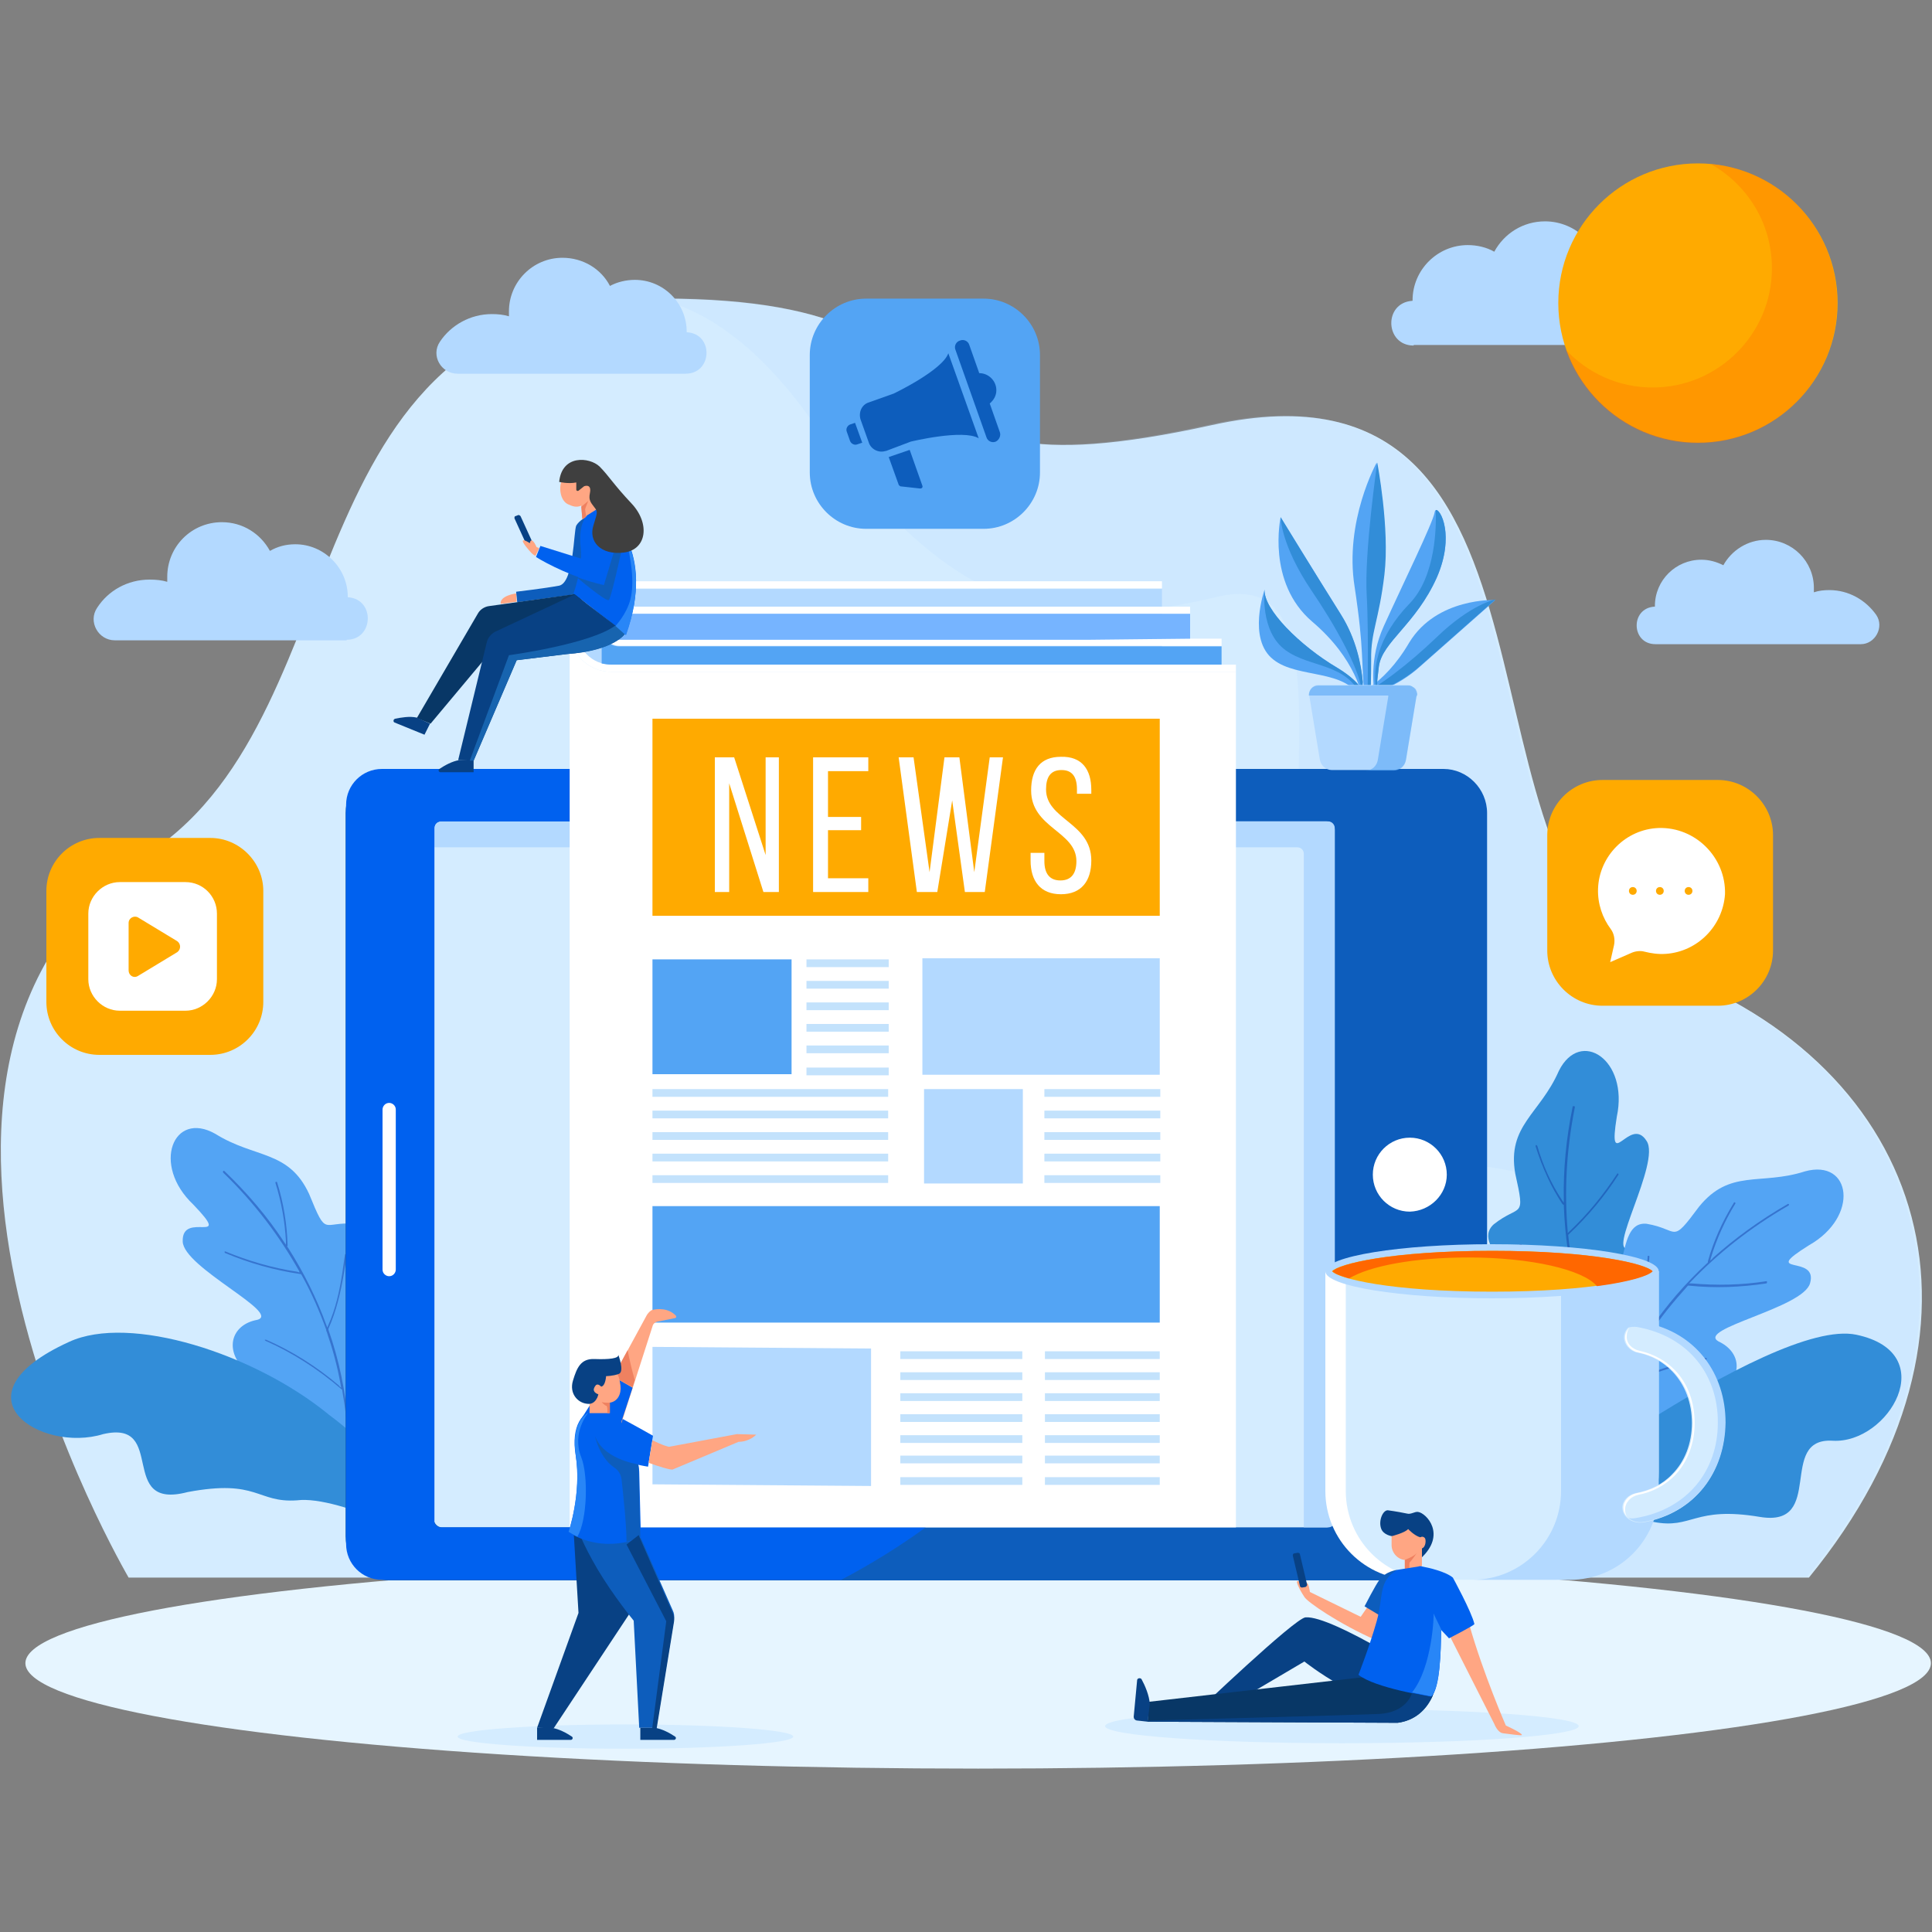
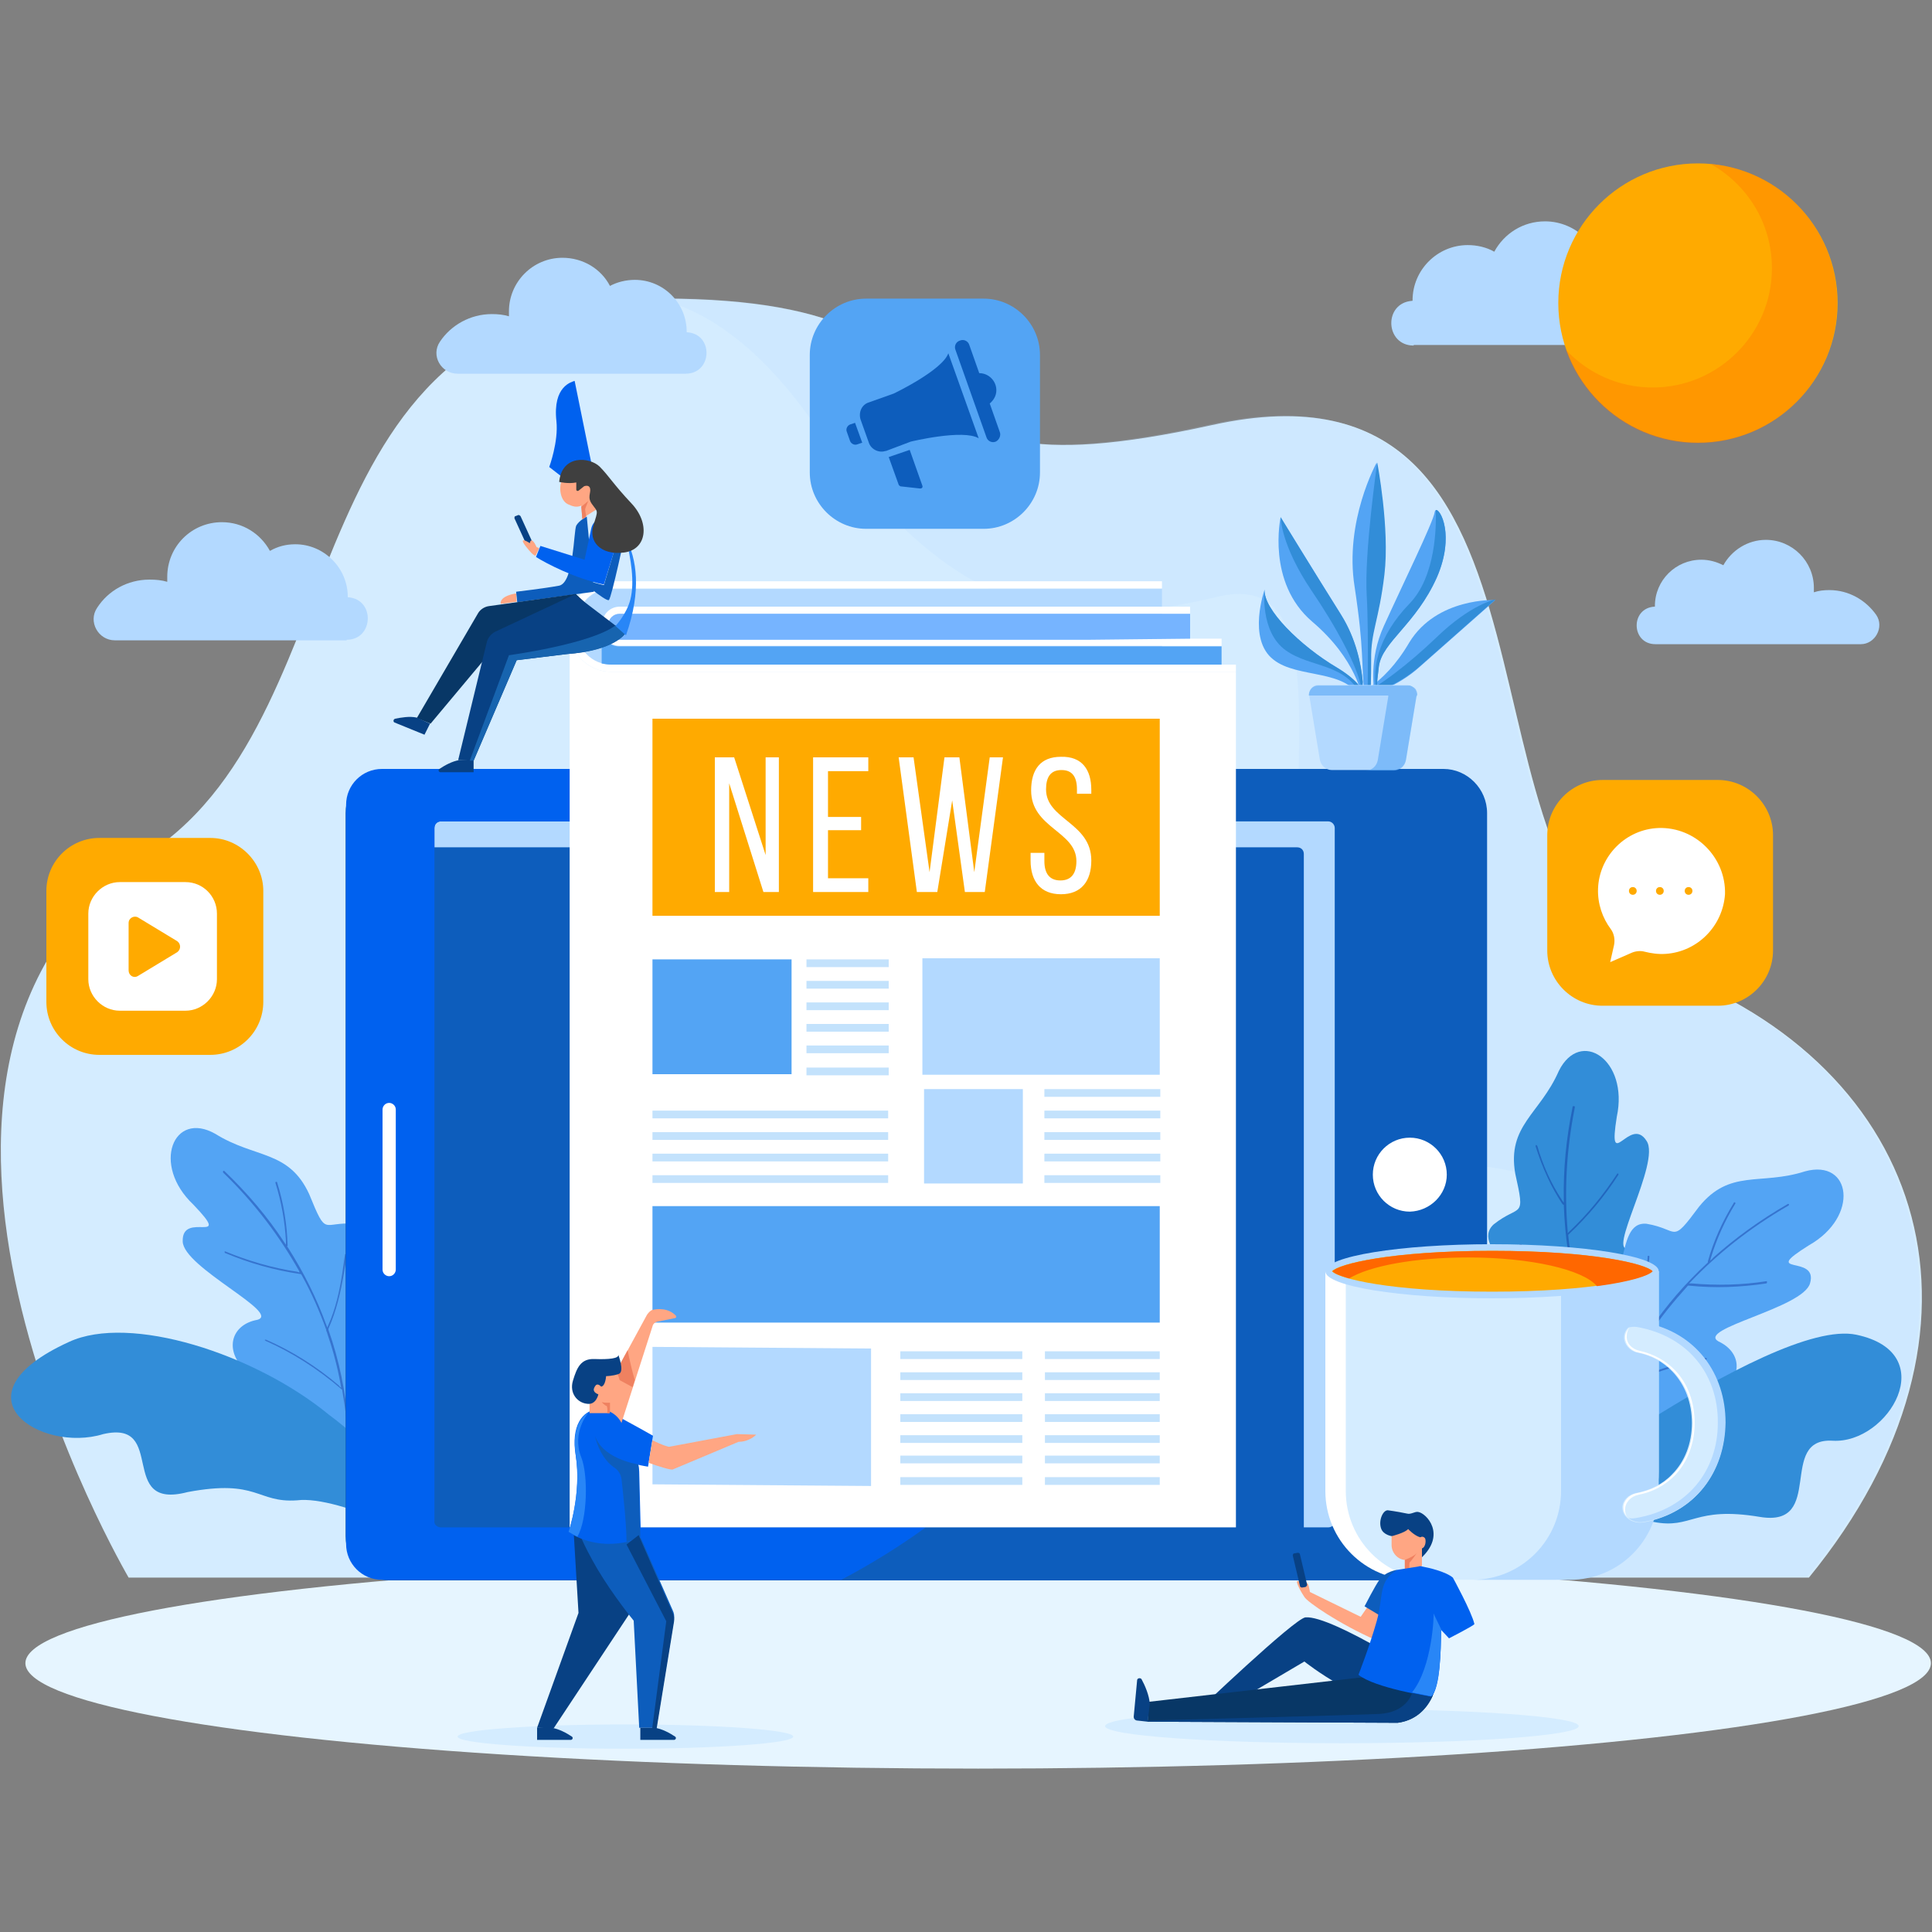
<svg xmlns="http://www.w3.org/2000/svg" version="1.1" id="Layer_1" x="0px" y="0px" viewBox="0 0 350 350" style="enable-background:new 0 0 350 350;" xml:space="preserve">
  <rect x="0" y="0" width="350" height="350" fill="#808080" stroke="none" />
  <style type="text/css">
	.st0{fill:#E6F5FF;}
	.st1{fill:#D4ECFF;}
	.st2{opacity:0.18;fill:#B3D9FF;}
	.st3{fill:#FFAA00;}
	.st4{fill:#FFFFFF;}
	.st5{fill:#53A4F4;}
	.st6{fill:#0D5DBC;}
	.st7{opacity:0.39;fill:#092B96;}
	.st8{fill:#328DD8;}
	.st9{fill:#B3D9FF;}
	.st10{fill:#0061EF;}
	.st11{fill:#1D88F2;}
	.st12{opacity:0.56;fill:#53A4F4;}
	.st13{fill:#F4D1AE;}
	.st14{fill:#C3E2FC;}
	.st15{fill:#76B4FF;}
	.st16{fill:#FFA683;}
	.st17{fill:#084184;}
	.st18{fill:url(#SVGID_1_);}
	.st19{fill:#EF8160;}
	.st20{fill:#2886F7;}
	.st21{fill:#FF6700;}
	.st22{opacity:0.28;fill:#FF6700;}
	.st23{fill:#083766;}
	.st24{fill:#1764AF;}
	.st25{fill:#3F3F3F;}
</style>
  <g>
    <g>
      <g>
        <ellipse class="st0" cx="177.2" cy="301.3" rx="172.6" ry="19.1" />
        <ellipse class="st1" cx="113.3" cy="314.6" rx="30.4" ry="2.2" />
        <ellipse class="st1" cx="243.1" cy="312.7" rx="42.9" ry="3.1" />
      </g>
      <g>
        <g>
          <path class="st1" d="M27.2,154.4C66.4,128.3,51,54.1,119.9,54.1c68.9,0,30.2,38.2,99.7,22.9c69.4-15.3,41,83.9,81.3,98.5      c48.6,17.6,63.5,65.4,26.8,110.3H23.3C23.3,285.7-31.3,193.3,27.2,154.4z" />
          <g>
            <path class="st1" d="M102.8,55.7l-0.1,0.1C102.7,55.8,102.8,55.8,102.8,55.7C102.9,55.7,102.9,55.7,102.8,55.7z" />
            <path class="st2" d="M327.3,285.7c36.7-44.8,21.8-92.7-26.8-110.3c-40.4-14.6-11.9-113.8-81.3-98.5S188.5,54,119.6,54       c-0.4,0-0.8,0-1.2,0c7.6,1.5,17.3,6.8,27.5,20.6c22.9,31,38.6,42.2,74.7,33.5c36.1-8.6-13.7,96.5,47.3,103.1       c44,4.8,20.3,46-3.4,74.4H327.3z" />
          </g>
        </g>
        <g>
          <g>
            <path class="st3" d="M321.2,151.3v20.9c0,5.5-4.5,10-10,10h-20.9c-5.5,0-10-4.5-10-10v-20.9c0-5.5,4.5-10,10-10h20.9       C316.7,141.3,321.2,145.8,321.2,151.3z" />
            <path class="st4" d="M300.5,150c-6,0.2-10.8,5.1-11,11c-0.1,2.7,0.8,5.3,2.3,7.3c0.6,0.8,0.8,1.9,0.6,2.9l-0.7,3.1l3.9-1.7       c0.7-0.3,1.6-0.4,2.3-0.2c1.2,0.3,2.5,0.5,3.9,0.4c5.7-0.4,10.3-5,10.7-10.8C312.7,155.4,307.2,149.8,300.5,150z M295.8,162.1       c-0.4,0-0.7-0.3-0.7-0.7c0-0.4,0.3-0.7,0.7-0.7c0.4,0,0.7,0.3,0.7,0.7C296.5,161.8,296.2,162.1,295.8,162.1z M300.7,162.1       c-0.4,0-0.7-0.3-0.7-0.7c0-0.4,0.3-0.7,0.7-0.7c0.4,0,0.7,0.3,0.7,0.7C301.4,161.8,301.1,162.1,300.7,162.1z M305.9,162.1       c-0.4,0-0.7-0.3-0.7-0.7c0-0.4,0.3-0.7,0.7-0.7s0.7,0.3,0.7,0.7C306.6,161.8,306.3,162.1,305.9,162.1z" />
          </g>
          <g>
            <path class="st3" d="M47.7,161.4v20.1c0,5.3-4.3,9.6-9.6,9.6H18c-5.3,0-9.6-4.3-9.6-9.6v-20.1c0-5.3,4.3-9.6,9.6-9.6h20.1       C43.4,151.8,47.7,156.2,47.7,161.4z" />
            <path class="st4" d="M33.6,159.8H21.7c-3.1,0-5.7,2.6-5.7,5.7v11.9c0,3.1,2.6,5.7,5.7,5.7h11.9c3.1,0,5.7-2.6,5.7-5.7v-11.9       C39.3,162.4,36.8,159.8,33.6,159.8z M32.1,172.5l-7.1,4.3c-0.8,0.5-1.7-0.1-1.7-1v-8.6c0-0.9,1-1.4,1.7-1l7.1,4.3       C32.8,171,32.8,172,32.1,172.5z" />
          </g>
          <g>
            <path class="st5" d="M188.4,64.3v21.3c0,5.6-4.6,10.2-10.2,10.2h-21.3c-5.6,0-10.2-4.6-10.2-10.2V64.3       c0-5.6,4.6-10.2,10.2-10.2h21.3C183.8,54.1,188.4,58.7,188.4,64.3z" />
            <g>
              <path class="st6" d="M154,76.9c-0.5,0.2-0.8,0.8-0.6,1.3l0.6,1.7c0.2,0.5,0.8,0.8,1.3,0.6l0.9-0.3l-1.3-3.6L154,76.9z" />
              <path class="st6" d="M164.8,81.5l-3.8,1.3c0,0,0,0,0,0l1.8,5c0,0.1,0.2,0.2,0.3,0.3l3.6,0.4c0.3,0,0.5-0.2,0.4-0.5L164.8,81.5        z" />
              <path class="st6" d="M181.1,78.2l-1.8-5.1c0.7-0.6,1.2-1.4,1.2-2.4c0-1.7-1.4-3.1-3.1-3.1c0,0,0,0,0,0l-1.8-5.1        c-0.2-0.7-1-1.1-1.7-0.8c-0.7,0.2-1.1,1-0.8,1.7l5.6,15.8c0.2,0.7,1,1.1,1.7,0.8C181,79.7,181.4,78.9,181.1,78.2z" />
              <path class="st6" d="M161.9,71.3l-4.5,1.6c-1.3,0.4-1.9,1.8-1.5,3.1l1.5,4.2c0.4,1.2,1.8,1.9,3,1.5l0,0c0,0,0,0,0.1,0        c0,0,0,0,0,0L165,80l0,0c0,0,9.5-2.3,12.3-0.6L171.8,64C170.7,67.1,161.9,71.3,161.9,71.3z" />
            </g>
          </g>
        </g>
      </g>
      <g>
        <g>
          <g>
            <path class="st5" d="M63,267c-0.1,0,5.6-4.4,9.1-10.7c3.6-6.1,5.2-14.1-0.7-16.9c-8.4-3.7-0.7-16.8-7-17.7       c-6.1-0.5-5.1,2.7-8.4-5.4c-3.7-8-9.8-6.4-17-10.9c-7.6-4.3-11.6,5.6-4,12.8c7.4,7.7-2.1,1-1.9,6.7c0.1,4.7,18,13,13.5,14.2       c-4.4,0.8-5.9,4.9-2.8,8.5C51.2,255.6,63.1,266.7,63,267z" />
            <path class="st7" d="M62.9,272.5c0,0,0.1-0.1,0.1-0.1c0.9-8.5,0.5-20.2-3.5-31.5c0,0,0-0.1,0-0.1c0,0,0-0.1,0-0.1       c1.4-3.1,2.2-6.5,2.8-10c0.2-1.1,0.4-2.3,0.5-3.4c0-0.1,0-0.1-0.1-0.1c-0.1,0-0.2,0-0.2,0c0,0,0,0,0,0.1       c-0.2,1.1-0.3,2.2-0.5,3.4c-0.5,3.2-1.2,6.4-2.5,9.3c-0.1,0.2-0.1,0.3-0.2,0.5c-0.1-0.2-0.1-0.3-0.2-0.5c-1.7-4.7-4-9.4-7-14.1       c0,0-0.1-0.1-0.1-0.1c0,0,0.1-0.1,0.1-0.1c0,0,0,0,0-0.1c-0.1-3.7-0.7-7.6-1.9-11.4c0-0.1-0.1-0.1-0.1-0.1       c-0.1,0-0.2,0-0.2,0.1c0,0,0,0.1,0,0.1c1.1,3.5,1.7,7,1.9,10.5c0,0.2,0,0.5,0,0.7c-0.1-0.2-0.3-0.4-0.4-0.6       c-2.9-4.4-6.5-8.7-10.8-12.8c-0.1,0-0.1,0-0.1,0c0,0-0.1,0.1-0.1,0.1c0,0.1,0,0.1,0,0.2c5.9,5.7,10.3,11.7,13.7,17.7       c0.1,0.1,0.1,0.3,0.2,0.4c-0.1,0-0.3,0-0.4-0.1c-4.6-0.7-9-2-13.1-3.7c0,0-0.1,0-0.1,0c0,0,0,0.1,0,0.2c0,0,0,0.1,0.1,0.1       c4.3,1.8,8.8,3.1,13.6,3.8c0,0,0.1,0,0.1,0c0,0,0,0.1,0.1,0.1c1.9,3.4,3.3,6.7,4.5,10c0,0,0,0,0,0.1c0,0,0,0,0,0.1       c0,0.1,0,0.1,0.1,0.1c0,0,0,0,0,0c0,0,0,0,0,0.1c1,2.9,1.9,6.1,2.5,9.5c0,0.2,0.1,0.4,0.1,0.6c-0.1-0.1-0.3-0.2-0.4-0.4       c-4.1-3.5-8.6-6.3-13.2-8.3c-0.1,0-0.1,0-0.2,0c0,0-0.1,0.1,0,0.1c0,0,0,0,0.1,0.1c4.8,2.1,9.5,5.1,13.8,8.8c0,0,0,0,0.1,0.1       c0,0,0,0.1,0,0.1c1.1,6.1,1.5,12.8,0.7,20.7c0,0.1,0,0.1,0,0.1C62.7,272.5,62.8,272.5,62.9,272.5L62.9,272.5z" />
          </g>
          <g>
            <path class="st8" d="M79.6,280.9c-0.2,0.6-5.5-13.9-20-24.6c-13.5-11.1-36.1-18.3-47.1-13.2c-21.5,9.8-5.1,20.2,6.2,16.7       c11.7-2.7,2.4,13.9,15.3,10.5c12.8-2.4,12.5,2,19.8,1.5C61.6,270.8,80.2,280.4,79.6,280.9z" />
          </g>
        </g>
        <g>
          <g>
            <path class="st8" d="M297.4,258.5c0-0.1-7.1-0.5-13.6-3.7c-6.4-3-12.2-8.7-9-14.4c4.8-7.7-8.9-14.3-4.2-18.6       c4.8-3.8,5.8-0.7,3.9-9.2c-1.5-8.7,4.5-10.8,7.9-18.6c3.9-7.8,12.7-2,10.5,8.3c-1.7,10.6,2.4-0.4,5.4,4.4       c2.6,3.9-7.5,20.9-3.1,19.4c4.1-1.9,7.7,0.7,7.1,5.5C300.8,242.4,297.2,258.3,297.4,258.5z" />
            <path class="st7" d="M300.7,263c0,0-0.1,0-0.1-0.1c-5.5-6.5-11.8-16.4-14.9-28c0,0,0-0.1,0-0.1c0,0-0.1,0-0.1,0       c-2.9-1.7-5.5-4.1-7.9-6.7c-0.8-0.8-1.6-1.7-2.4-2.5c0,0-0.1-0.1,0-0.1c0-0.1,0.1-0.1,0.2-0.1c0,0,0,0,0.1,0       c0.8,0.8,1.6,1.7,2.3,2.5c2.2,2.3,4.6,4.6,7.3,6.3c0.1,0.1,0.3,0.2,0.4,0.3c0-0.2-0.1-0.4-0.1-0.5c-1.2-4.9-2-10-2.2-15.6       c0,0,0-0.1,0-0.1c0,0-0.1-0.1-0.1-0.1c0,0,0,0-0.1,0c-2.1-3.1-3.7-6.7-4.9-10.5c0-0.1,0-0.1,0-0.2c0.1-0.1,0.1-0.1,0.2,0       c0,0,0,0,0.1,0.1c1,3.5,2.5,6.8,4.4,9.7c0.1,0.2,0.3,0.4,0.4,0.6c0-0.2,0-0.5,0-0.7c-0.1-5.3,0.4-10.8,1.6-16.7       c0-0.1,0-0.1,0.1-0.1c0,0,0.1,0,0.2,0c0.1,0,0.1,0.1,0.1,0.2c-1.6,8-1.9,15.5-1.3,22.4c0,0.1,0,0.3,0,0.4       c0.1-0.1,0.2-0.2,0.3-0.3c3.4-3.2,6.2-6.7,8.7-10.5c0,0,0.1-0.1,0.1,0c0,0,0.1,0.1,0.1,0.1c0,0,0,0.1,0,0.1       c-2.5,3.9-5.5,7.5-9,10.8c0,0-0.1,0.1-0.1,0.1c0,0,0,0.1,0,0.1c0.4,3.9,1.1,7.4,2,10.8c0,0,0,0,0,0.1c0,0,0,0,0,0       c0,0,0,0.1,0,0.1c0,0,0,0,0,0.1c0,0,0,0,0,0.1c0.8,3,1.9,6,3.3,9.3c0.1,0.2,0.2,0.4,0.2,0.5c0-0.2,0.1-0.4,0.2-0.6       c1.4-5.2,3.6-10.1,6.2-14.3c0-0.1,0.1-0.1,0.2-0.1c0.1,0,0.1,0.1,0.1,0.1c0,0,0,0,0,0.1c-2.8,4.5-5,9.6-6.4,15.1       c0,0,0,0.1,0,0.1c0,0,0,0.1,0,0.1c2.6,5.6,6,11.4,11.1,17.5c0,0.1,0,0.1,0,0.1C300.8,262.9,300.8,263,300.7,263       C300.7,263,300.7,263,300.7,263z" />
          </g>
          <g>
            <path class="st5" d="M288.4,266c0.1,0-4.3-5.7-6.2-12.6c-2-6.8-1.5-14.9,4.9-16.2c9-1.5,4.9-16.1,11.2-15.5       c6,1,4.3,3.9,9.5-3.1c5.6-6.9,11.1-3.8,19.2-6.4c8.4-2.3,9.9,8.2,0.7,13.4c-9.1,5.7,1.8,1.5,0.2,6.9       c-1.3,4.5-20.6,8.2-16.6,10.5c4.1,1.9,4.5,6.2,0.6,9C302.7,257.9,288.4,265.7,288.4,266z" />
            <path class="st7" d="M287.2,271.4c0,0,0-0.1,0-0.1c1.2-8.4,4.5-19.7,11.1-29.7c0,0,0-0.1,0.1-0.1c0,0,0-0.1,0-0.1       c-0.6-3.3-0.5-6.9-0.2-10.3c0.1-1.1,0.2-2.3,0.3-3.5c0-0.1,0-0.1,0.1-0.1c0.1,0,0.2,0,0.2,0.1c0,0,0,0,0,0.1       c-0.1,1.1-0.2,2.3-0.3,3.4c-0.3,3.2-0.4,6.5,0.1,9.6c0,0.2,0.1,0.3,0.1,0.5c0.1-0.2,0.2-0.3,0.3-0.5c2.8-4.1,6.2-8.1,10.3-11.9       c0,0,0.1-0.1,0.1-0.1c0,0,0-0.1,0-0.1c0,0,0,0,0-0.1c1-3.6,2.6-7.2,4.7-10.6c0-0.1,0.1-0.1,0.1-0.1c0.1,0,0.1,0.1,0.2,0.1       c0,0,0,0.1,0,0.1c-1.9,3.1-3.4,6.4-4.4,9.7c-0.1,0.2-0.1,0.5-0.2,0.7c0.2-0.2,0.4-0.3,0.5-0.5c3.9-3.5,8.4-6.8,13.6-9.8       c0.1,0,0.1,0,0.1,0c0,0,0.1,0.1,0.1,0.1c0,0.1,0,0.1-0.1,0.2c-7.1,4.1-12.9,8.8-17.7,13.8c-0.1,0.1-0.2,0.2-0.3,0.3       c0.1,0,0.3,0,0.4,0c4.6,0.4,9.2,0.3,13.6-0.4c0.1,0,0.1,0,0.1,0.1c0,0.1,0,0.1,0,0.2c0,0-0.1,0.1-0.1,0.1       c-4.6,0.7-9.3,0.9-14.1,0.4c0,0-0.1,0-0.1,0c0,0-0.1,0.1-0.1,0.1c-2.6,2.9-4.9,5.7-6.8,8.6c0,0,0,0,0,0.1c0,0,0,0,0,0.1       c0,0.1,0,0.1-0.1,0.1c0,0,0,0-0.1,0c0,0,0,0,0,0.1c-1.7,2.6-3.3,5.4-4.8,8.6c-0.1,0.2-0.2,0.4-0.2,0.5c0.2-0.1,0.3-0.2,0.5-0.3       c4.9-2.4,9.9-4,14.8-4.8c0.1,0,0.1,0,0.2,0.1c0,0,0,0.1,0,0.1c0,0,0,0-0.1,0.1c-5.2,0.9-10.5,2.6-15.6,5.2c0,0,0,0-0.1,0       c0,0,0,0.1,0,0.1c-2.5,5.7-4.6,12-5.8,19.9c0,0.1,0,0.1-0.1,0.1C287.4,271.5,287.3,271.5,287.2,271.4       C287.2,271.4,287.2,271.4,287.2,271.4z" />
          </g>
          <g>
            <path class="st8" d="M271,276.5c0,0,49.7-38,65.3-34.7c15.6,3.3,5.8,19.8-4.3,19.2c-10.1-0.6-1.2,15.8-13.2,13.8       c-12-2-12.2,2.3-19.3,0.9C292.3,274.3,271,276.5,271,276.5z" />
          </g>
        </g>
        <g>
          <path class="st6" d="M261.5,139.3H70.6c-4.4,0-8,3.6-8,8v131c0,4.4,3.6,8,8,8h190.8c4.4,0,8-3.6,8-8v-131      C269.4,142.9,265.8,139.3,261.5,139.3z" />
-           <path class="st1" d="M78.6,275.2V150.3c0-0.8,0.7-1.5,1.5-1.5h160.2c0.8,0,1.5,0.7,1.5,1.5v124.9c0,0.8-0.7,1.5-1.5,1.5H80.1      C79.3,276.7,78.6,276,78.6,275.2z" />
          <path class="st9" d="M240.6,148.8H79.9c-0.7,0-1.2,0.5-1.2,1.2v3.5H235c0.7,0,1.2,0.5,1.2,1.2v122h4.4c0.7,0,1.2-0.5,1.2-1.2      V150C241.8,149.4,241.3,148.8,240.6,148.8z" />
          <path class="st4" d="M262.1,212.8c0-3.7-3-6.7-6.7-6.7c-3.7,0-6.7,3-6.7,6.7s3,6.7,6.7,6.7C259.1,219.4,262.1,216.4,262.1,212.8      z" />
          <path class="st10" d="M79.9,276.7h87.8c-4.8,3.5-10,6.7-15.3,9.5H69.2c-3.6,0-6.5-2.9-6.5-6.5V145.8c0-3.6,2.9-6.5,6.5-6.5h140      c1.2,3.1,2.2,6.3,3.1,9.5H79.9c-0.7,0-1.2,0.5-1.2,1.2v125.5C78.6,276.2,79.2,276.7,79.9,276.7z" />
        </g>
        <path class="st11" d="M126.2,189.7" />
        <path class="st4" d="M70.5,199.8L70.5,199.8c-0.7,0-1.2,0.6-1.2,1.2v29c0,0.7,0.6,1.2,1.2,1.2l0,0c0.7,0,1.2-0.6,1.2-1.2v-29     C71.7,200.3,71.1,199.8,70.5,199.8z" />
        <path class="st6" d="M107.8,240.2c-0.2-0.4-0.3-0.8-0.3-1.3C107.6,239.1,107.7,239.6,107.8,240.2z" />
        <g>
          <g>
            <path class="st5" d="M246.5,126.7l0.7-0.5c-0.2-1.2-1.3-3-4.9-5.2c-6.8-4-13.5-10.7-13.2-14.2c0,0-3.2,9,1.6,12.7       C235.1,123,244,121.1,246.5,126.7z" />
            <path class="st8" d="M246.8,126.5l0.4-0.3c-0.2-1.2-1.3-3-4.9-5.2c-6.8-4-13.5-10.7-13.2-14.2c0,0-0.9,7.6,3.8,11       C237.5,121.1,244,120,246.8,126.5z" />
          </g>
          <g>
            <path class="st5" d="M245.3,122.1c0.7,1.4,1.1,2.6,1.3,3.6l0.4-0.2c-0.1-3.1-0.8-8.9-4.1-14.2c-4.9-7.8-10.9-17.6-10.9-17.6       s-2.6,11.8,5.7,18.9C241.7,116,244,119.4,245.3,122.1z" />
            <g>
              <path class="st8" d="M237.6,107c4.3,6.3,8.4,13.8,9,17.6c0.1-0.3,0.2-0.7,0.3-1c-0.3-3.2-1.2-7.9-4-12.3        c-4.9-7.8-10.9-17.6-10.9-17.6S232,98.7,237.6,107z" />
            </g>
          </g>
          <g>
            <path class="st5" d="M248.2,124.5c-1.1,0.8-2.1,1.3-2.9,1.7l0.2,0.3c2.7-0.5,7.6-2,11.7-5.7c6.1-5.4,13.7-12.1,13.7-12.1       s-10.6-0.5-15.6,7.7C252.9,120.5,250.4,122.9,248.2,124.5z" />
            <g>
              <path class="st8" d="M260.2,115.5c-4.9,4.7-10.8,9.3-14,10.4c0.3,0,0.6,0.1,0.9,0.1c2.8-0.7,6.7-2.3,10.1-5.3        c6.1-5.4,13.7-12.1,13.7-12.1S266.5,109.4,260.2,115.5z" />
            </g>
          </g>
          <g>
            <path class="st5" d="M247.3,127.2c0.2,1.7,0.3,2.9,0.4,3.7l0.3,0c0.2-2.9,0.4-8,0.3-11.4c-0.1-5,1.4-7,2.4-15.4       c1-8.4-1.3-20.3-1.3-20.3s-5.9,10.6-4,22.5C247.2,118.2,246.5,119.5,247.3,127.2z" />
            <path class="st8" d="M247.7,130.9L247.7,130.9l0.4-1.1c0.2-3,0.3-7.3,0.3-10.3c-0.1-5,1.4-7,2.4-15.4c1-8.4-1.3-20.3-1.3-20.3       s-2.4,16.6-1.9,24.2C248,115,247.7,128.9,247.7,130.9z" />
          </g>
          <g>
            <path class="st5" d="M259.9,92.8c-0.3,1.9-5.8,13.1-9.2,20.6c-2.7,5.9-1.9,11.4-1.5,13.5l0.7,0c-0.5-2.6-0.6-2.2-0.1-6.2       c0.6-4.4,6.7-7.6,10.5-16.1C264,96.1,260.2,90.9,259.9,92.8z" />
            <path class="st8" d="M260.1,92.4c0.1,2.7,0.1,12-4.8,17c-5.6,5.8-7.3,12.2-5.5,17.5l0.1,0c-0.5-2.6-0.6-2.2-0.1-6.2       c0.6-4.4,6.7-7.6,10.5-16.1C263.6,97,260.9,92.1,260.1,92.4z" />
          </g>
          <g>
            <path class="st9" d="M237.2,126.1l1.9,11.5c0.2,1.1,1.1,1.9,2.2,1.9h11.2c1.1,0,2-0.8,2.2-1.9l1.9-11.5c0.2-1-0.6-2-1.7-2       h-16.2C237.8,124.1,237,125.1,237.2,126.1z" />
            <path class="st12" d="M256.7,125.5C256.7,125.5,256.7,125.5,256.7,125.5c0-0.1,0-0.2-0.1-0.3c0,0,0,0,0,0       c0-0.1-0.1-0.2-0.1-0.3c0,0,0,0,0,0c-0.1-0.1-0.1-0.1-0.2-0.2c0,0,0,0-0.1-0.1c-0.1-0.1-0.1-0.1-0.2-0.1c0,0-0.1-0.1-0.1-0.1       c-0.1,0-0.1-0.1-0.2-0.1c-0.1,0-0.1,0-0.2-0.1c0,0-0.1,0-0.1,0c-0.1,0-0.2,0-0.4,0h-5.1h-11.1c-1,0-1.7,0.8-1.7,1.8h14.4       c0,0.1,0,0.2,0,0.2l-1.9,11.5c-0.2,1.1-1.1,1.9-2.2,1.9h5.1c1.1,0,2-0.8,2.2-1.9l1.9-11.5C256.8,125.9,256.8,125.7,256.7,125.5       z" />
          </g>
        </g>
        <path class="st13" d="M214.3,285.8" />
      </g>
      <g>
        <g>
          <path class="st4" d="M223.9,121.7v155H103.2V114.2c0,4.1,3.3,7.5,7.5,7.5H223.9z" />
          <path class="st9" d="M210.5,106.6v13.9h-99.8c-3.4,0-6.2-2.8-6.2-6.2v-1.4c0-3.4,2.8-6.2,6.2-6.2H210.5z" />
          <path class="st4" d="M112.3,111.2h103.3v-1.3H112.3c-1.8,0-3.2,1.4-3.2,3.2v0.7c0,1.8,1.4,3.2,3.2,3.2h109v-1.3h-109      c-1.1,0-2-0.9-2-2v-0.7C110.3,112.1,111.2,111.2,112.3,111.2z" />
          <path class="st4" d="M110.7,106.6h99.8v-1.3h-99.8c-4.1,0-7.5,3.3-7.5,7.5v1.4c0,4.1,3.3,7.5,7.5,7.5h113.2v-1.3H110.7      c-3.4,0-6.2-2.8-6.2-6.2v-1.4C104.5,109.4,107.3,106.6,110.7,106.6z" />
          <path class="st4" d="M221.3,117.1" />
          <path class="st5" d="M221.3,117.1v3.3H110.7c-0.6,0-1.1-0.1-1.7-0.2v-6.3c0,1.8,1.4,3.2,3.2,3.2H221.3z" />
        </g>
        <g>
          <g>
            <rect x="146.1" y="173.8" class="st14" width="14.9" height="1.4" />
            <rect x="146.1" y="177.7" class="st14" width="14.9" height="1.4" />
            <rect x="146.1" y="181.6" class="st14" width="14.9" height="1.4" />
            <rect x="146.1" y="185.5" class="st14" width="14.9" height="1.4" />
            <rect x="146.1" y="189.4" class="st14" width="14.9" height="1.4" />
            <rect x="146.1" y="193.4" class="st14" width="14.9" height="1.4" />
-             <rect x="118.2" y="197.3" class="st14" width="42.7" height="1.4" />
            <rect x="118.2" y="201.2" class="st14" width="42.7" height="1.4" />
            <rect x="118.2" y="205.1" class="st14" width="42.7" height="1.4" />
            <rect x="118.2" y="209" class="st14" width="42.7" height="1.4" />
            <rect x="118.2" y="212.9" class="st14" width="42.7" height="1.4" />
          </g>
          <g>
            <rect x="189.3" y="244.8" class="st14" width="20.8" height="1.4" />
            <rect x="189.3" y="248.6" class="st14" width="20.8" height="1.4" />
            <rect x="189.3" y="252.4" class="st14" width="20.8" height="1.4" />
            <rect x="189.3" y="256.2" class="st14" width="20.8" height="1.4" />
            <rect x="189.3" y="260" class="st14" width="20.8" height="1.4" />
          </g>
          <g>
            <rect x="189.3" y="263.7" class="st14" width="20.8" height="1.4" />
            <rect x="189.3" y="267.6" class="st14" width="20.8" height="1.4" />
          </g>
          <g>
            <rect x="163.1" y="244.8" class="st14" width="22.1" height="1.4" />
            <rect x="163.1" y="248.6" class="st14" width="22.1" height="1.4" />
            <rect x="163.1" y="252.4" class="st14" width="22.1" height="1.4" />
            <rect x="163.1" y="256.2" class="st14" width="22.1" height="1.4" />
            <rect x="163.1" y="260" class="st14" width="22.1" height="1.4" />
          </g>
          <g>
            <rect x="163.1" y="263.7" class="st14" width="22.1" height="1.4" />
            <rect x="163.1" y="267.6" class="st14" width="22.1" height="1.4" />
          </g>
          <g>
            <rect x="189.2" y="197.3" class="st14" width="21" height="1.4" />
            <rect x="167.1" y="173.6" class="st9" width="43" height="21.1" />
            <rect x="118.2" y="218.5" class="st5" width="91.9" height="21.1" />
            <rect x="189.2" y="201.2" class="st14" width="21" height="1.4" />
            <rect x="167.4" y="197.3" class="st9" width="17.9" height="17.1" />
            <rect x="189.2" y="205.1" class="st14" width="21" height="1.4" />
            <rect x="189.2" y="209" class="st14" width="21" height="1.4" />
            <rect x="189.2" y="212.9" class="st14" width="21" height="1.4" />
          </g>
          <g>
            <rect x="118.2" y="173.8" class="st5" width="25.2" height="20.8" />
          </g>
          <polygon class="st9" points="118.2,244 157.8,244.3 157.8,269.2 118.2,268.9     " />
          <g>
            <rect x="118.2" y="130.2" class="st3" width="91.9" height="35.7" />
            <g>
              <path class="st4" d="M131.9,161.6h-2.4v-24.4h3.5l5.7,17.7v-17.7h2.4v24.4h-2.8l-6.2-19.7V161.6z" />
              <path class="st4" d="M156,148v2.4h-6v8.7h7.3v2.5h-10v-24.4h10v2.5H150v8.3H156z" />
              <path class="st4" d="M169.8,161.6h-3.7l-3.3-24.4h2.7l2.9,20.8l2.7-20.8h2.7l2.7,20.8l2.8-20.8h2.4l-3.3,24.4h-3.6l-2.3-16.6        L169.8,161.6z" />
              <path class="st4" d="M197.7,143.1v0.7h-2.6v-0.8c0-2.2-0.8-3.5-2.8-3.5c-2,0-2.8,1.3-2.8,3.5c0,5.5,8.2,6,8.2,12.9        c0,3.7-1.8,6.1-5.5,6.1s-5.5-2.4-5.5-6.1v-1.4h2.5v1.5c0,2.2,0.9,3.5,2.9,3.5c2,0,2.9-1.3,2.9-3.5c0-5.4-8.2-6-8.2-12.8        c0-3.8,1.7-6.1,5.4-6.1C196,137,197.7,139.4,197.7,143.1z" />
            </g>
          </g>
        </g>
        <path class="st15" d="M215.6,111.2v4.5l-18.3,0.2h-85.1c-1.1,0-2-0.9-2-2v-0.7c0-1.1,0.9-2,2-2H215.6z" />
      </g>
      <g>
        <path class="st10" d="M112.7,257c-5.7-3.1-5.2,1.7-5.2,1.7c0.4,4.8,6.1,6.4,9.9,7l0.9-5.6C116.9,259.3,115.1,258.3,112.7,257z" />
        <path class="st16" d="M133.5,259.8l-12.3,2.3c0,0-1.1-0.2-3-1.2l-0.7,4.1c1.6,0.6,4.2,1.4,4.4,1.2l11.9-5c2,0,3.2-1.3,3.2-1.3     L133.5,259.8z" />
        <path class="st16" d="M106.6,257.7l10.6-19.5c0.2-0.3,0.6-0.8,1-0.9c0.9-0.2,2.8-0.4,4.2,1c0.2,0.2,0.1,0.5-0.2,0.5l-3,0.6     c-0.5,0.1-0.9,0.4-1,0.9l-6.3,19.6L106.6,257.7z" />
-         <polygon class="st10" points="111.8,259.9 114.6,251.4 110.4,249 105.2,257.2    " />
        <g>
          <polygon class="st17" points="103.9,277.1 104.8,292.2 97.3,313 100.3,313.1 114,292.4 112.9,277.7     " />
          <path class="st6" d="M104.8,277.3c0,0,0.6,2.1,3.4,6.9c2.9,4.9,6.6,9.4,6.6,9.4l1,19.4h3.1l3.2-19.7c0.1-0.5,0-1.1-0.2-1.5      l-7-15.9L104.8,277.3z" />
          <linearGradient id="SVGID_1_" gradientUnits="userSpaceOnUse" x1="109.116" y1="256.17" x2="109.049" y2="256.065">
            <stop offset="0" style="stop-color:#FF3688" />
            <stop offset="1" style="stop-color:#FF85BC" />
          </linearGradient>
          <path class="st18" d="M109.3,255.9c0,0-0.2,0.1-0.4,0.3C109,256.1,109.1,256,109.3,255.9z" />
          <path class="st10" d="M108.3,255.3c1.8-0.1,3.5,0.9,4.3,2.5c1.2,2.2,3.1,6.1,3.2,8.8l0.3,11.9c0,0-6.4,3.2-13.1-0.9      c0,0,2.4-7,1.3-13.9C103.4,258.3,105.5,255.5,108.3,255.3z" />
          <path class="st6" d="M113.5,279.3c0-3.1-0.6-8.6-0.9-11.3c-0.1-0.9-0.6-1.7-1.4-2.2c-2-1.4-3-3.9-3.4-5.6c1.1,3,4.7,4.5,7.8,5.1      c0.1,0.4,0.1,0.8,0.1,1.2l0.3,11.9C116.1,278.5,115.1,278.9,113.5,279.3z" />
          <path class="st19" d="M115,250l-0.4,1.3l-3.5-1.9l2.6-4.8C114,246.2,114.6,248.7,115,250z" />
        </g>
        <path class="st16" d="M112.4,251c-0.2-1.5-0.5-2.9-1.9-2.7c-1.3,0.2-3.1,2-2.9,3.5c0.1,0.5,0.3,1,0.6,1.4h-1.4v2.8h3.6v-1.9     c0,0,0,0,0.1,0C111.9,253.9,112.6,252.5,112.4,251z" />
        <path class="st17" d="M108.9,251.2c0,0-0.6-0.7-1-0.2c-0.4,0.5-0.6,1.2,0.5,1.6c0,0-0.4,2-2.1,1.7c-1.7-0.2-3.2-1.9-2.5-4.2     c0.7-2.3,1.4-4,3.9-3.9c2.6,0.1,4.5-0.1,4.3-0.8c0,0,1.2,3.1,0.1,3.5c-1.1,0.4-2.3,0.4-2.3,0.4S109.7,251.1,108.9,251.2z" />
        <path class="st19" d="M110.5,256v-1.9l0,0c0,0-0.7,0.1-1.5-0.1c0,0,0.5,0.6,0.9,0.7c0.1,0.1,0.2,0.7,0.1,1.3H110.5z" />
        <path class="st17" d="M116,313v2.2h6.1c0.3,0,0.5-0.4,0.2-0.6c-0.9-0.6-2.3-1.4-3.7-1.6H116z" />
        <path class="st17" d="M97.3,313v2.2h6.1c0.3,0,0.5-0.4,0.2-0.6c-0.9-0.6-2.3-1.4-3.7-1.6H97.3z" />
        <path class="st17" d="M113.5,279.8l7.2,13.9l-2.6,19.8h0.8l3.2-19.7c0.1-0.5,0-1.1-0.2-1.5l-6.2-14.2L113.5,279.8z" />
        <path class="st20" d="M104.6,278.4c1.8-3.1,2-11.1,0.7-14.4c-1.8-4.5,1.3-8.1,1.3-8.1c-1.8,1.1-2.9,3.6-2.3,7.7     c1.1,6.9-1.3,13.9-1.3,13.9C103.5,277.8,104,278.1,104.6,278.4z" />
      </g>
      <g>
        <g>
          <path class="st1" d="M300.6,230.3h-60.4v36.3c0,10.8,8.8,19.6,19.6,19.6h21.1c10.8,0,19.6-8.8,19.6-19.6V230.3z" />
          <path class="st4" d="M243.8,270.1v-39.8h-3.7v39.8c0,8.9,7.2,16.1,16.1,16.1h3.7C251,286.2,243.8,279,243.8,270.1z" />
          <path class="st9" d="M282.8,230.3v39.8c0,8.9-7.2,16.1-16.1,16.1h17.7c8.9,0,16.1-7.2,16.1-16.1v-39.8H282.8z" />
          <path class="st9" d="M300.5,230.3c0-2.7-13.5-4.9-30.2-4.9c-16.7,0-30.2,2.2-30.2,4.9s13.5,4.9,30.2,4.9      C287,235.2,300.5,233,300.5,230.3z" />
          <path class="st3" d="M270.3,234c-18.4,0-27.9-2.4-29-3.7c1.1-1.3,10.6-3.7,29-3.7c18.4,0,27.9,2.4,29,3.7      C298.2,231.6,288.7,234,270.3,234z" />
          <path class="st21" d="M266,227.8c11.3,0,20.8,2.2,23.3,5.2c6.1-0.8,9.4-1.9,10.1-2.7c-1.1-1.3-10.6-3.7-29-3.7      c-18.4,0-27.9,2.4-29,3.7c0.3,0.4,1.3,0.8,3,1.3C248.2,229.3,256.4,227.8,266,227.8z" />
        </g>
        <path class="st1" d="M294.2,242.3L294.2,242.3c0,1.2,1,2.4,2.3,2.7c2.6,0.5,4.8,1.7,6.5,3.5c2.3,2.4,3.5,5.7,3.5,9.3     c0,3.7-1.3,7-3.6,9.3c-1.7,1.8-4,2.9-6.6,3.4c-1.4,0.3-2.4,1.4-2.4,2.6v0c0,1.7,1.8,3,3.8,2.7c9.4-1.7,14.7-9.1,14.8-18     c0-8.9-5.3-16.4-14.6-18.1C296.1,239.3,294.2,240.5,294.2,242.3z" />
        <path class="st4" d="M294.4,273.5L294.4,273.5c0-1.3,1-2.4,2.4-2.7c2.6-0.5,4.8-1.7,6.6-3.5c2.3-2.4,3.6-5.8,3.6-9.5     c0-3.7-1.2-7.1-3.5-9.5c-1.7-1.8-3.9-3-6.5-3.6c-1.4-0.3-2.4-1.4-2.3-2.7c0-0.6,0.2-1.1,0.5-1.5c-0.5,0.5-0.8,1.1-0.8,1.8     c0,1.2,1,2.4,2.3,2.7c2.6,0.5,4.8,1.7,6.5,3.5c2.3,2.4,3.5,5.7,3.5,9.3c0,3.7-1.3,7-3.6,9.3c-1.7,1.8-4,2.9-6.6,3.4     c-1.4,0.3-2.4,1.4-2.4,2.6v0c0,0.7,0.3,1.3,0.7,1.7C294.5,274.4,294.4,274,294.4,273.5z" />
        <path class="st9" d="M298,239.6c-1.2-0.2-2.4,0.2-3.1,0.9c0.5-0.1,1.1-0.2,1.7-0.1c9.4,1.7,14.7,8.8,14.6,17.4     c0,8.5-5.4,15.6-14.8,17.2c-0.5,0.1-1,0.1-1.4,0c0.7,0.6,1.8,0.9,2.8,0.7c9.4-1.7,14.7-9.1,14.8-18     C312.6,248.9,307.3,241.4,298,239.6z" />
      </g>
      <g>
        <path class="st9" d="M62.8,115.9c4.9,0,5.2-7.3,0.3-7.7c0,0-0.1,0-0.1,0c0,0,0-0.1,0-0.1c0-5.2-4.3-9.5-9.5-9.5     c-1.7,0-3.2,0.4-4.6,1.2c-1.7-3.1-4.9-5.2-8.7-5.2c-5.5,0-9.9,4.4-9.9,9.9c0,0.3,0,0.6,0,0.9c-1-0.3-2.1-0.4-3.2-0.4     c-4,0-7.5,2-9.5,5.1c-1.7,2.5,0.2,5.9,3.2,5.9H62.8z" />
        <path class="st9" d="M124.2,67.7c4.9,0,5.1-7.2,0.3-7.5c0,0-0.1,0-0.1,0c0,0,0-0.1,0-0.1c0-5.2-4.2-9.4-9.4-9.4     c-1.6,0-3.2,0.4-4.5,1.1c-1.6-3.1-4.9-5.1-8.6-5.1c-5.4,0-9.7,4.4-9.7,9.7c0,0.3,0,0.6,0,0.9c-1-0.3-2-0.4-3.1-0.4     c-3.9,0-7.4,2-9.4,5c-1.7,2.5,0.2,5.8,3.2,5.8H124.2z" />
        <path class="st9" d="M299.9,116.7c-4.4,0-4.6-6.5-0.2-6.8c0,0,0.1,0,0.1,0c0,0,0-0.1,0-0.1c0-4.7,3.8-8.4,8.4-8.4     c1.5,0,2.8,0.4,4,1c1.5-2.7,4.4-4.6,7.7-4.6c4.8,0,8.7,3.9,8.7,8.7c0,0.3,0,0.5,0,0.8c0.9-0.3,1.8-0.4,2.8-0.4     c3.5,0,6.6,1.8,8.5,4.5c1.5,2.2-0.2,5.3-2.8,5.3H299.9z" />
        <path class="st9" d="M256.1,62.6c-5.2,0-5.5-7.7-0.3-8.1c0,0,0.1,0,0.1,0c0,0,0-0.1,0-0.1c0-5.5,4.5-10,10-10     c1.7,0,3.4,0.4,4.8,1.2c1.8-3.3,5.2-5.5,9.2-5.5c5.7,0,10.4,4.7,10.4,10.4c0,0.3,0,0.6,0,0.9c1.1-0.3,2.2-0.5,3.3-0.5     c4.2,0,7.9,2.1,10,5.4c1.8,2.7-0.2,6.2-3.4,6.2H256.1z" />
        <g>
          <circle class="st3" cx="307.6" cy="54.9" r="25.3" />
          <path class="st22" d="M309.9,29.7c6.6,3.7,11.1,10.7,11.1,18.9c0,11.9-9.7,21.6-21.6,21.6c-6.2,0-11.8-2.6-15.8-6.9      c3.5,9.9,12.8,17,23.9,17c14,0,25.3-11.3,25.3-25.3C332.9,41.7,322.8,30.8,309.9,29.7z" />
        </g>
      </g>
      <g>
        <path class="st16" d="M248.5,290l-2,2.9l-9.2-4.5l0,0c0,0-0.2-1.6-0.6-1.7c-0.2,0-0.4,0.3-0.4,0.5c-0.5-0.4-0.9-0.8-1.2-0.8     c-0.6,0,0.9,2.5,1.2,2.9c0.5,0.9,6.3,4.9,12.9,7.8l2.6-4.9L248.5,290z" />
        <path class="st17" d="M236.8,287.1l-1.3-5.5c0-0.2-0.2-0.3-0.4-0.3l-0.6,0.1c-0.2,0-0.3,0.2-0.3,0.4l1.3,5.5     c0,0.2,0.2,0.3,0.4,0.3l0.6-0.1C236.7,287.4,236.8,287.2,236.8,287.1z" />
        <path class="st17" d="M236.5,293c-2,0.2-19.9,17.3-19.9,17.3l4.1-0.1l15.6-9.2c0,0,10.6,8.5,19.7,8.6c3.9,0.1,4.1-4.8,4.1-4.8     S241.4,292.6,236.5,293z" />
        <path class="st23" d="M260,305.6c0,0-1,5.7-6.8,6.5l-45.3-0.2l0.2-3.6l39.2-4.5L260,305.6z" />
        <path class="st6" d="M253.1,284.4c0,0-2,0.2-3.2,1.8c-0.7,0.9-2.7,4.8-2.7,4.8l4.5,2.7L253.1,284.4z" />
        <g>
          <path class="st17" d="M252.2,278.3c0,0-1.6-0.2-2-1.4c-0.5-1.4,0.3-3.3,1.2-3.3c0,0,1.6,0.2,3.5,0.6c0.7,0.2,1.4-0.4,2-0.3      c1.5,0.2,5.2,4.1,0.5,8.4l-3.4-2.4L252.2,278.3z" />
          <path class="st16" d="M258.1,278.6c-0.4-0.4-0.8-0.1-0.8-0.1s0,0,0,0c-1.1-0.3-2.2-1.5-2.2-1.5c-0.6,0.7-3,1.3-3,1.3v1.6      c0,1.4,1.1,2.6,2.4,2.7l0,2.1l3.1-1v-3.2C258.3,280.3,258.4,278.9,258.1,278.6z" />
          <path class="st19" d="M255.4,283c0.2-0.1,1.3-1.7,1.3-1.7c-0.4,0.6-2,1.2-2.2,1.3l0,2.1l0.8-0.2      C255.3,283.8,255.3,283.1,255.4,283z" />
        </g>
-         <path class="st16" d="M272.8,312.6c0,0-4.1-9.4-6.6-18.2c-1,0.7-2.2,1.6-3.5,2.1l8,15.8c0,0,0.6,1.6,1.6,1.7     c1,0.1,3.4,0.5,3.4,0.3C275.7,313.9,272.8,312.6,272.8,312.6z" />
        <path class="st10" d="M263.2,285.8c-1.3-1.1-4.4-1.8-5.5-2c-0.3-0.1-0.5-0.1-0.8,0l-3.8,0.6c-3.5,2.1-2.4,4.7-3.7,9.3     c-1.3,4.6-3.3,9.7-3.3,9.7c2.9,2.4,13.2,4,13.2,4c1.6-1.7,1.7-8.1,1.8-12.1l1.4,1.5c0,0,4.7-2.4,4.6-2.6     C266.6,292,263.2,285.8,263.2,285.8z" />
        <path class="st17" d="M207.9,311.9l-1.8-0.2c-0.5,0-0.8-0.4-0.7-0.9l0.6-6.4c0-0.4,0.6-0.5,0.8-0.2c0.6,1.1,1.4,2.9,1.5,4.5     L207.9,311.9z" />
        <path class="st20" d="M255.8,306.6c2,0.4,3.5,0.7,3.5,0.7c1.6-1.7,1.7-8.1,1.8-12.1l-1.4-2.9C259.8,292.4,259.5,302,255.8,306.6z     " />
        <path class="st17" d="M259.6,307.1c-0.7,1.7-2.5,4.5-6.4,5l-45.3-0.2l0-0.2c7.7-0.2,37.3-1,41.8-1.2c5.2-0.2,6.1-3.8,6.1-3.8h0     c2,0.4,3.5,0.7,3.5,0.7C259.4,307.2,259.5,307.1,259.6,307.1z" />
      </g>
      <g>
        <path class="st6" d="M106.3,93.6c0,0-1.3,0.6-1.9,1.6c-0.5,1-0.4,10.3-3.1,10.9c-2.7,0.5-7.8,1.1-7.8,1.1l0.2,1.9l13.9-1.9     L106.3,93.6z" />
        <path class="st23" d="M104.3,107.6l8,7.5c0,0-3.7,3.9-12.4,1.9l-9.1-1.2l-12.8,15.3l-2.5-1l11.1-19c0.4-0.7,1.2-1.2,2-1.3     L104.3,107.6z" />
-         <path class="st10" d="M109,92c1.4,1,9.9,7.7,4.4,22.9l-9.5-7.4c0,0,1.7-4.6,1.3-8.3c-0.7-6.4,2.8-7.1,3.3-7.3     C108.7,91.9,108.9,92,109,92z" />
+         <path class="st10" d="M109,92l-9.5-7.4c0,0,1.7-4.6,1.3-8.3c-0.7-6.4,2.8-7.1,3.3-7.3     C108.7,91.9,108.9,92,109,92z" />
        <path class="st17" d="M104.1,107.7l9.2,7c0,0-1.8,3.1-10.7,3.8l-9,1.1l-7.8,18.2l-2.8-0.1l5.2-21.4c0.2-0.8,0.8-1.5,1.6-1.9     L104.1,107.7z" />
        <path class="st17" d="M96.4,98.1l-2.1-4.6c-0.1-0.1-0.2-0.2-0.4-0.2l-0.5,0.2c-0.2,0-0.2,0.2-0.2,0.4l2.1,4.6     c0,0.2,0.2,0.2,0.4,0.2l0.5-0.2C96.3,98.4,96.4,98.3,96.4,98.1z" />
        <path class="st16" d="M93.5,107.5c0,0-3,0.4-2.8,1.9l2.9-0.4L93.5,107.5z" />
        <g>
          <path class="st16" d="M97.2,99.1c0,0-0.5-1.2-0.9-1.2c-0.2,0-0.3,0.3-0.3,0.5c-0.5-0.3-1-0.6-1.2-0.5c-0.5,0.1,1.2,2,1.5,2.3      c0.1,0.1,0.3,0.3,0.7,0.5l0.7-1.4L97.2,99.1z" />
          <path class="st10" d="M110.4,93.9c-1.5-0.5-3,0.4-3.3,1.9l-1.2,5.6l-8-2.5l-0.8,2c1.9,1.2,7.1,3.9,12.3,5l2.7-8.8      C112.5,95.8,111.7,94.4,110.4,93.9z" />
          <path class="st6" d="M113.3,96.5c0,0-2.5,11.8-3,12.2c-0.5,0.4-5.9-4.2-5.9-4.2c1.6,0.6,3.3,1.1,5,1.5l2.5-8.3L113.3,96.5z" />
        </g>
        <path class="st17" d="M85.8,137.7v2.2h-6c-0.3,0-0.5-0.4-0.2-0.6c0.9-0.6,2.3-1.4,3.6-1.6H85.8z" />
        <path class="st17" d="M77.9,131.1l-1,2l-5.4-2.2c-0.3-0.1-0.3-0.6,0.1-0.7c1-0.2,2.6-0.5,3.9-0.2L77.9,131.1z" />
        <path class="st24" d="M92.2,118.7l-7.1,19.1l0.7,0l7.8-18.2l9-1.1c8.9-0.6,10.7-3.8,10.7-3.8l-1.8-1.4     C107,116.7,92.2,118.7,92.2,118.7z" />
        <path class="st20" d="M113.4,97.5c0.9,3.8,1.6,7.9,0.8,11.1c-0.7,2.7-2.7,4.8-2.7,4.8l1.9,1.7     C116.3,106.9,115.3,101.2,113.4,97.5z" />
        <g>
          <g>
            <g>
              <path class="st16" d="M101.9,86.7c0.8-1.6,2.9-2.1,4.5-1.2c1.6,0.8,2.2,2.8,1.4,4.3c-0.1,0.2-0.2,0.3-0.3,0.4l0.7,2l-2.7,1.7        l-0.2-2.3c-0.9,0.4-1.6,0.1-2.3-0.2C101.5,90.8,101.1,88.3,101.9,86.7z" />
            </g>
            <path class="st25" d="M105.8,88.1c0,0,0.9-0.4,1.1,0.4s-0.6,1.6,0.4,2.9c1,1.4,1.1,0.9,0.2,3.8c-0.9,2.9,1.3,5.4,5.5,4.9       c4.2-0.5,4.8-5.3,1.4-8.9c-3.3-3.5-4.1-5-5.8-6.7c-1.8-1.7-6.8-2.2-7.3,2.8c0,0,1.6,0.4,3.1,0.1l0,1.3c0,0.2,0.2,0.3,0.4,0.2       L105.8,88.1z" />
          </g>
          <path class="st19" d="M106,92.3c0-0.3,0.7-1.7,0.5-1.5c-0.2,0.2-1.2,1-1.2,1l0.2,2.3l0.7-0.5C106.1,93,106,92.4,106,92.3z" />
        </g>
      </g>
    </g>
  </g>
</svg>